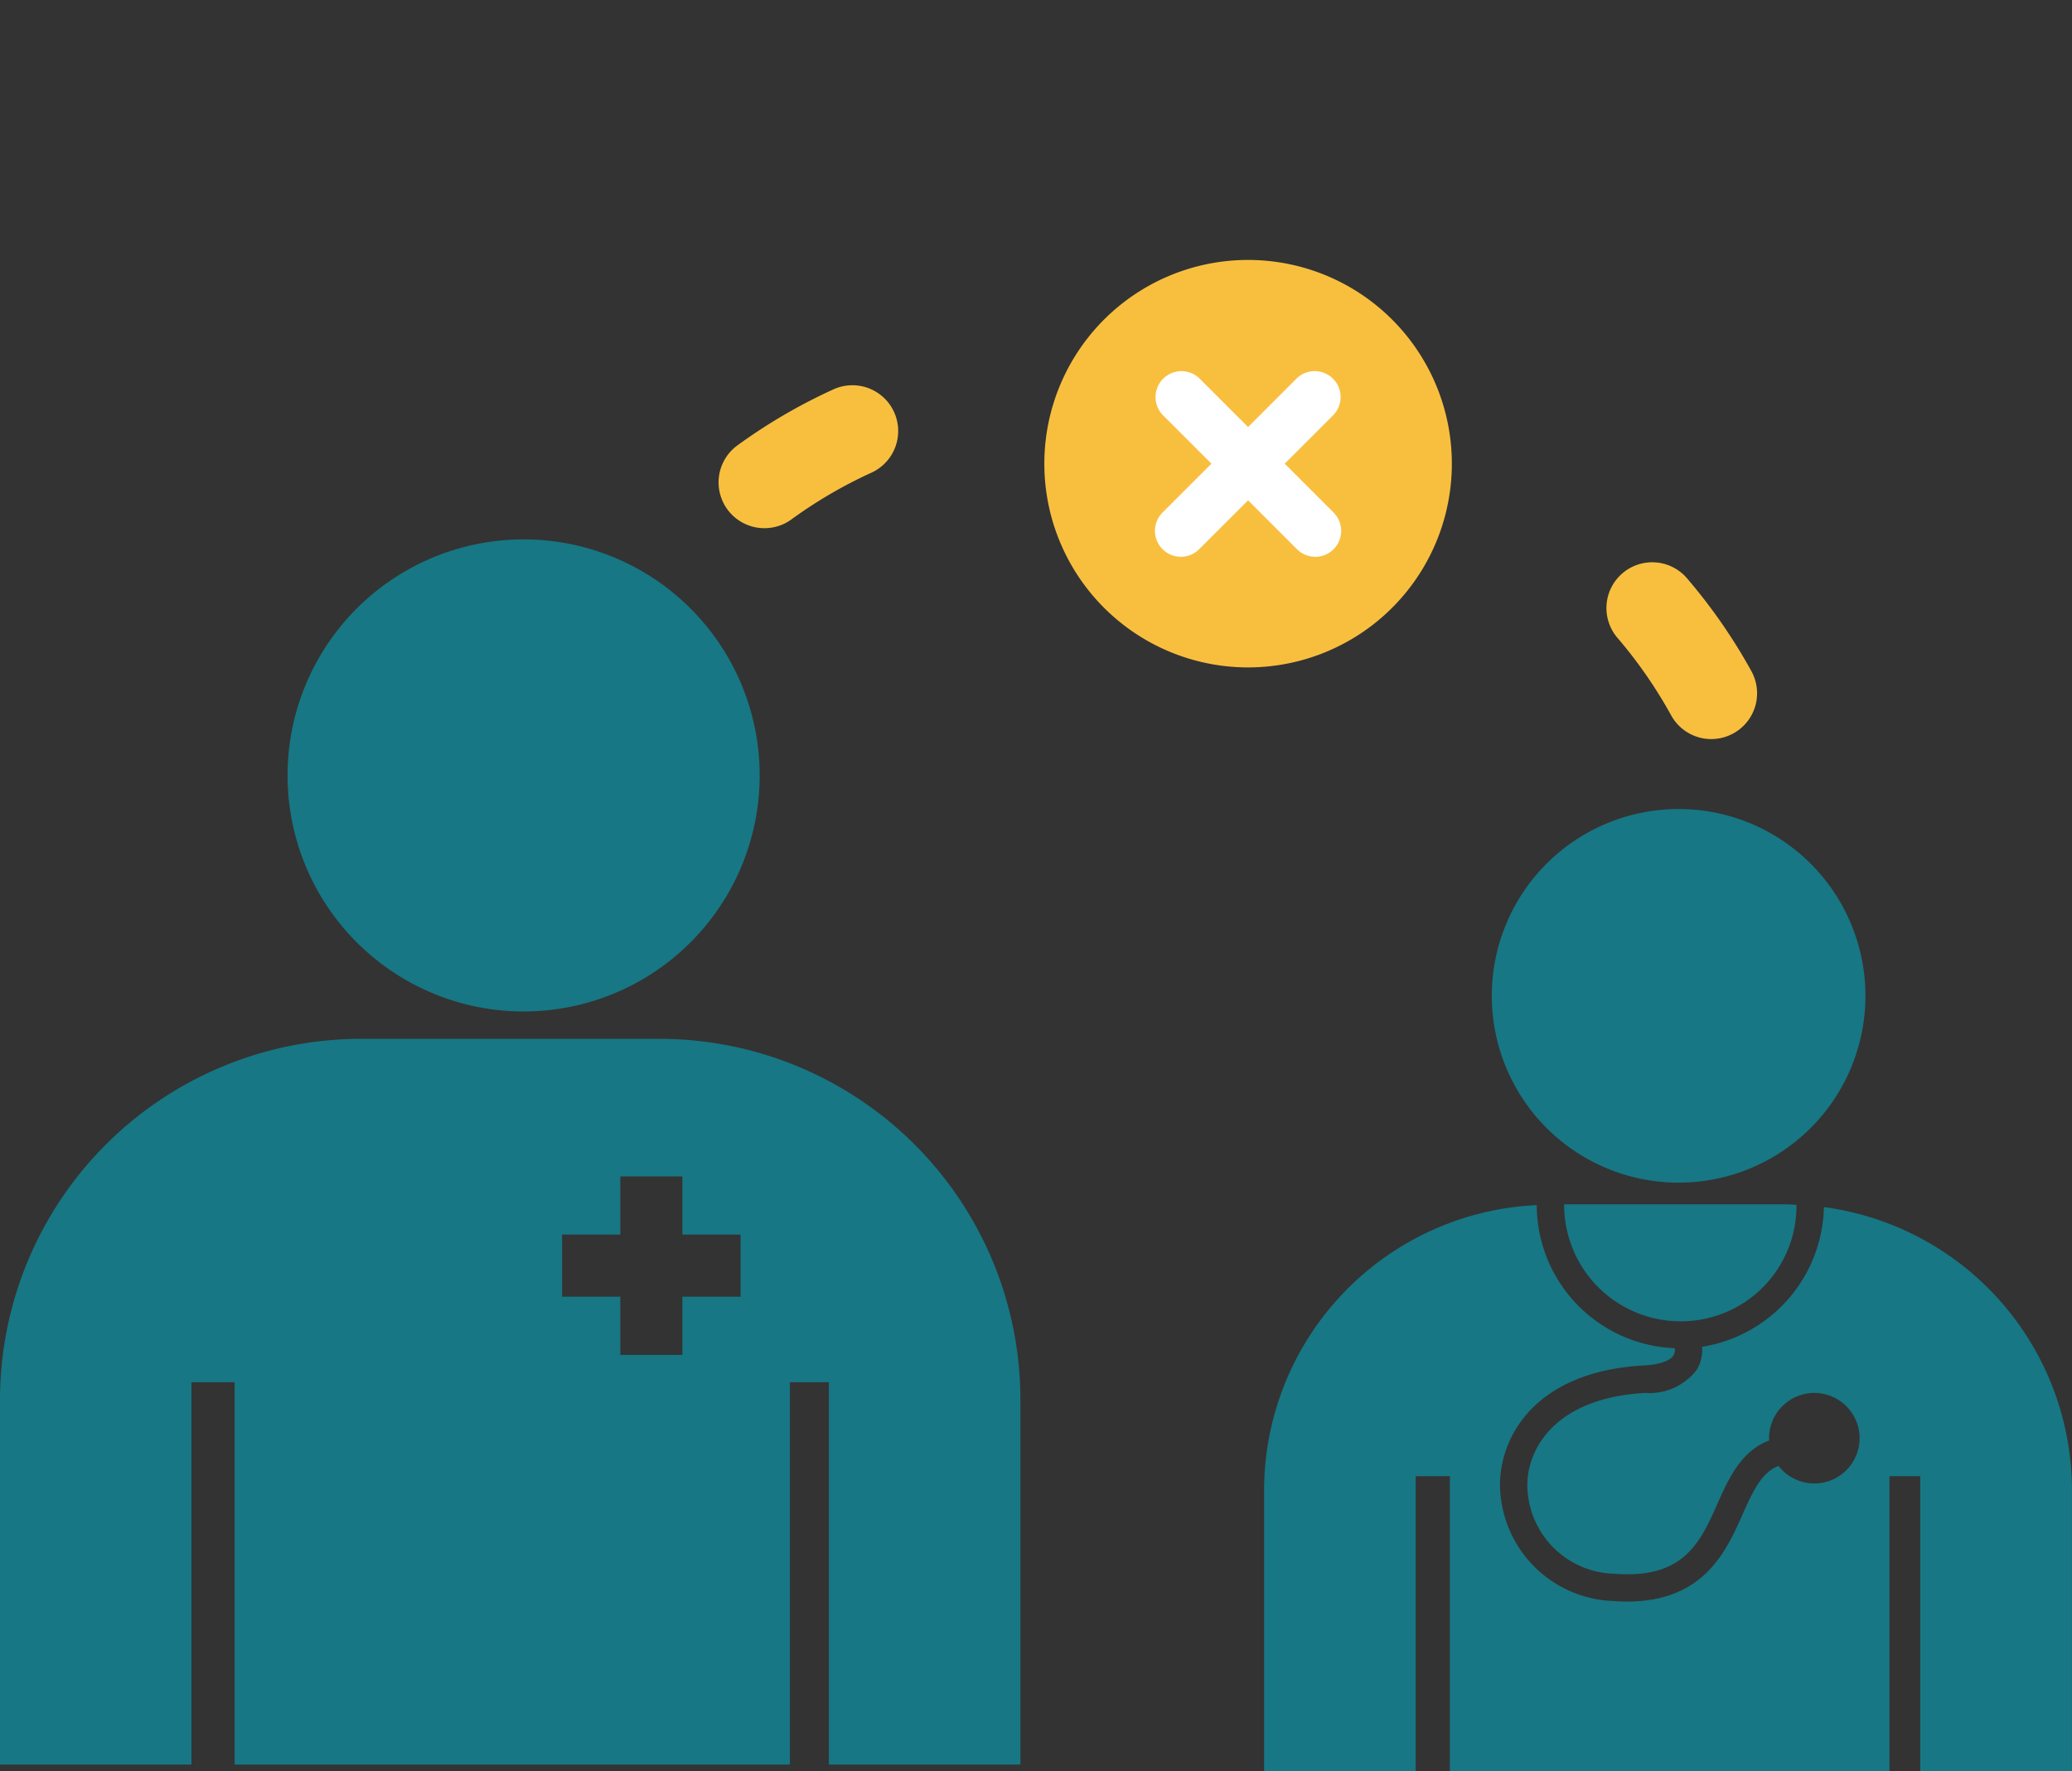
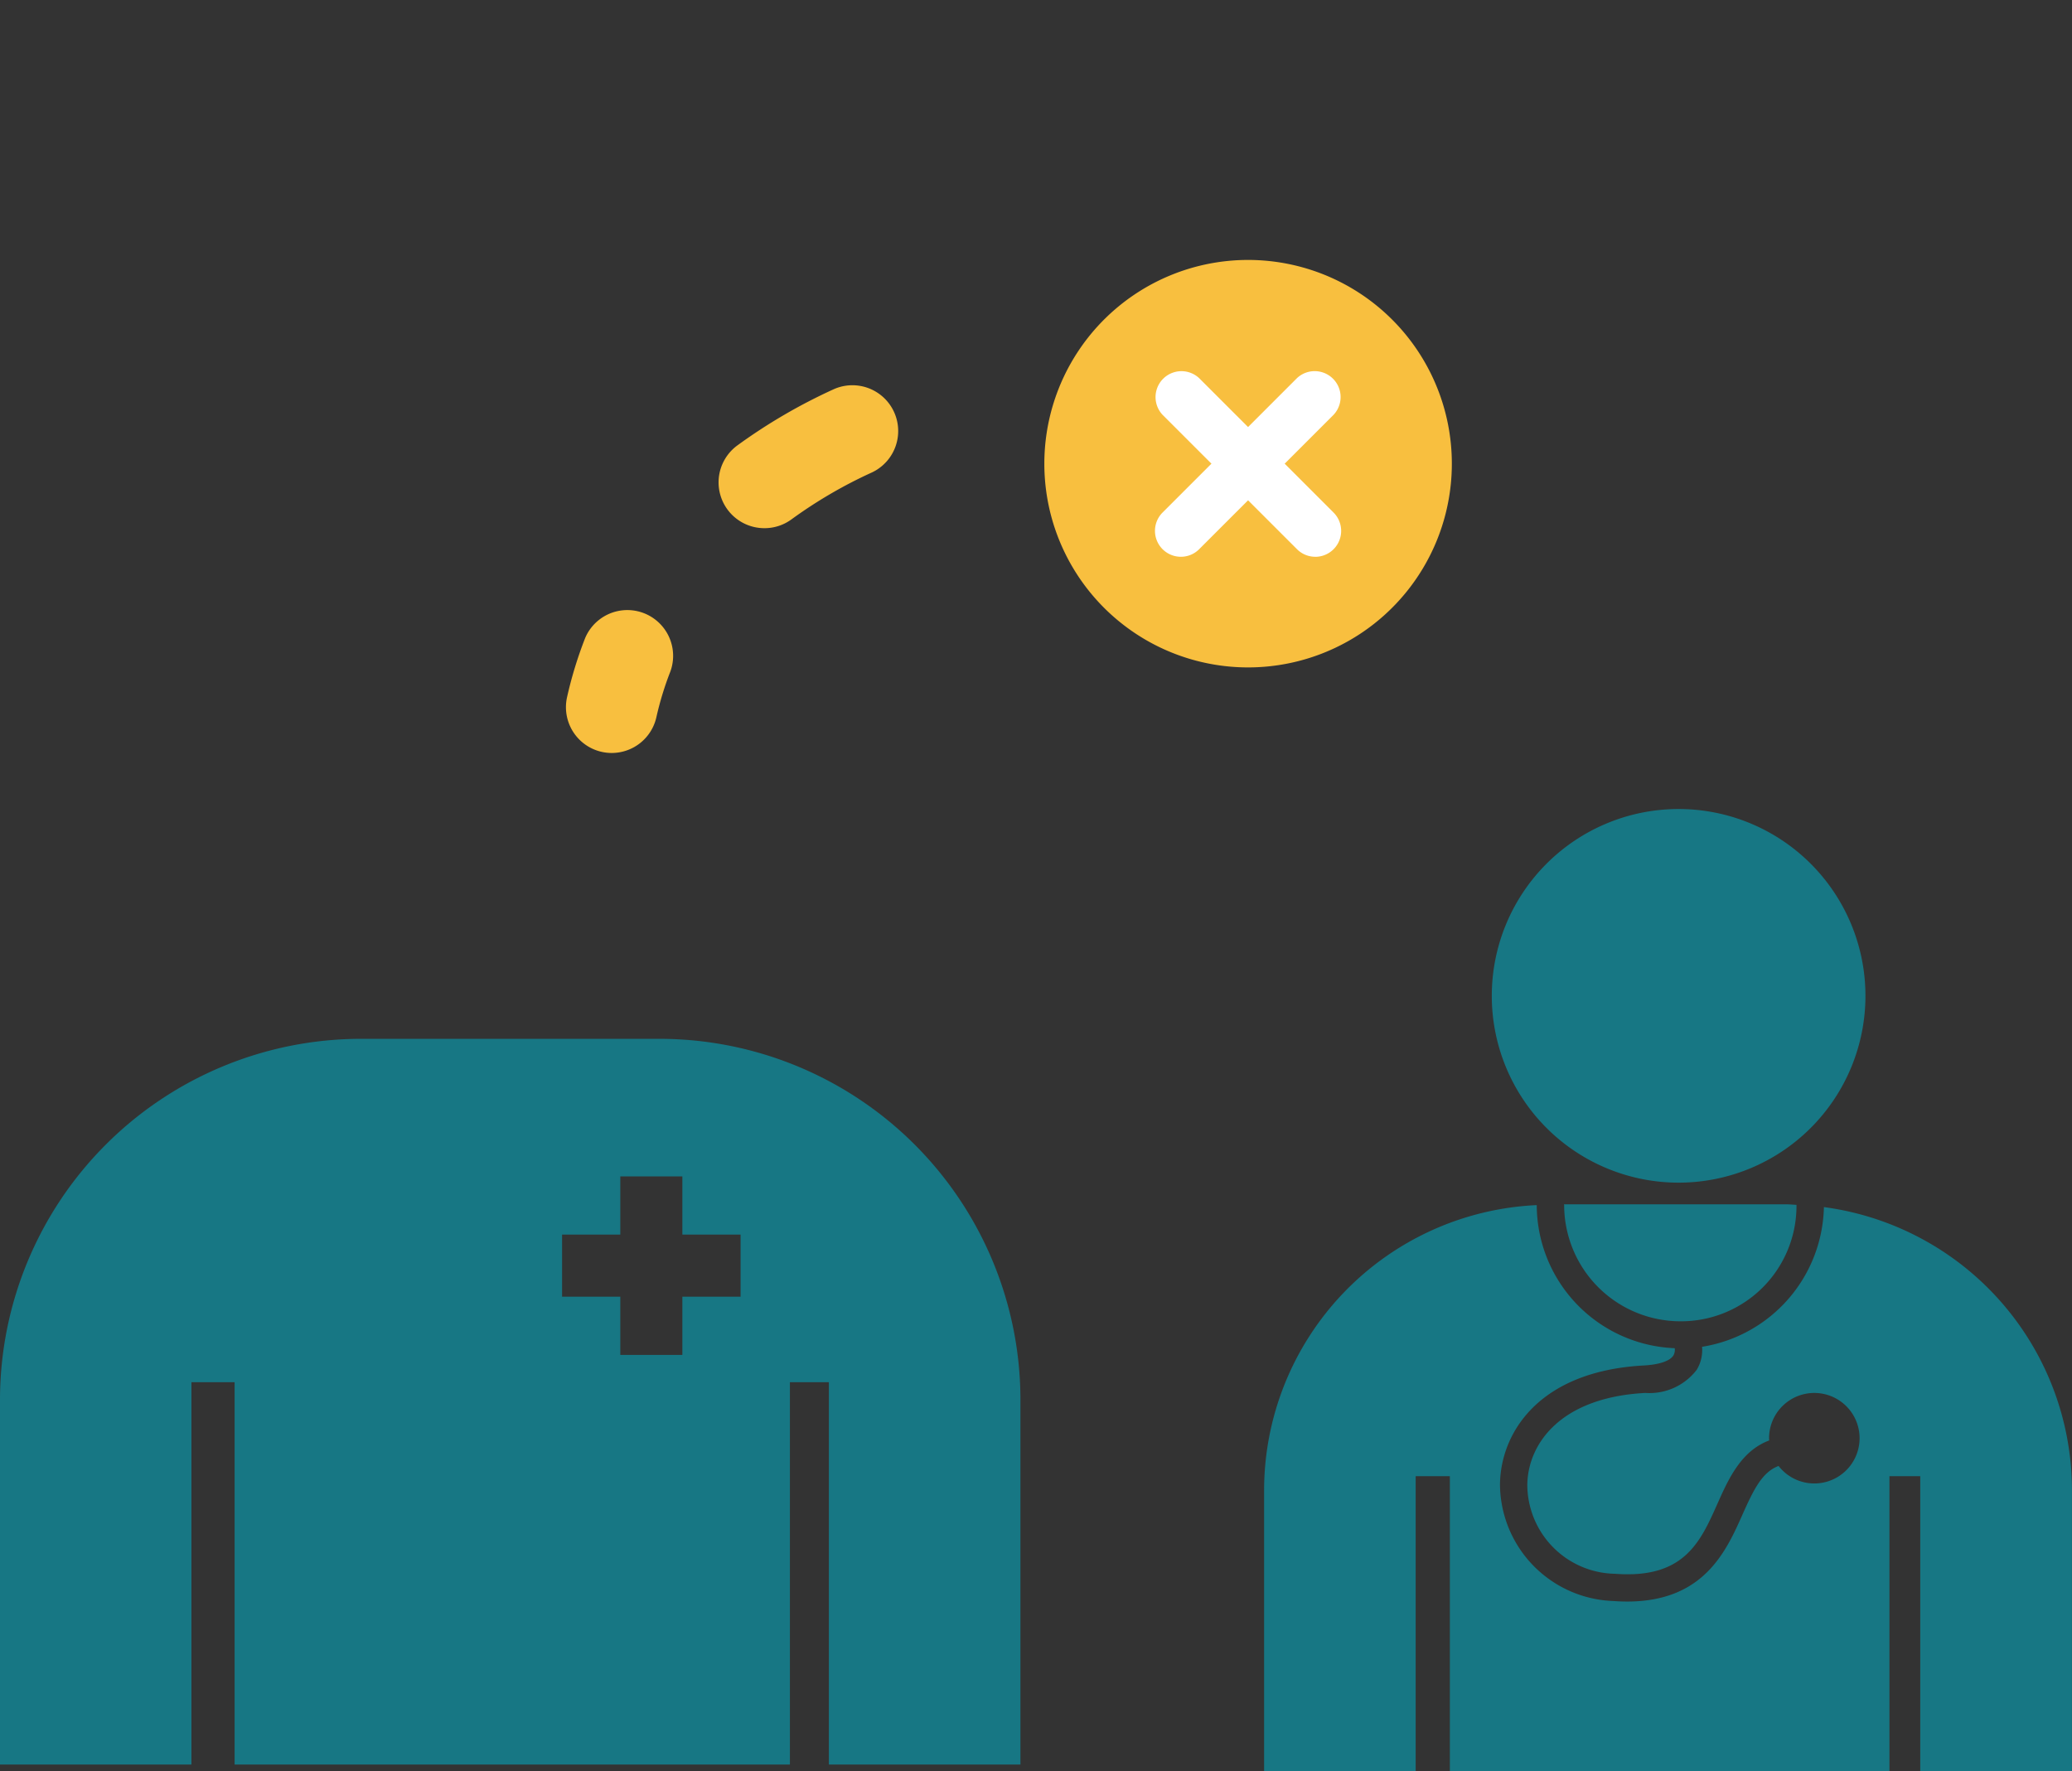
<svg xmlns="http://www.w3.org/2000/svg" width="113.123" height="96.704" viewBox="0 0 113.123 96.704">
  <rect x="0" y="0" width="113.123" height="96.704" fill="#333333" stroke="none" />
  <defs>
    <style>.cls-1{fill:#f8bf3f;}.cls-2{fill:#177784;}.cls-3{fill:#fff;}</style>
  </defs>
  <title>A04-coordination-graphics</title>
  <g id="Layer_18" data-name="Layer 18">
    <path class="cls-1" d="M33.4,41.113a2.5,2.5,0,0,1-2.441-3.047,22.117,22.117,0,0,1,.989-3.231A2.5,2.5,0,0,1,36.6,36.663a17.16,17.16,0,0,0-.765,2.5A2.5,2.5,0,0,1,33.4,41.113Z" />
-     <path class="cls-1" d="M93.431,40.354a2.5,2.5,0,0,1-2.195-1.3,25.251,25.251,0,0,0-2.9-4.193,2.5,2.5,0,1,1,3.81-3.236,30.157,30.157,0,0,1,3.477,5.028,2.5,2.5,0,0,1-2.192,3.7Z" />
    <path class="cls-1" d="M41.735,28.839a2.5,2.5,0,0,1-1.479-4.518,30.19,30.19,0,0,1,5.28-3.077,2.5,2.5,0,0,1,2.078,4.547,25.2,25.2,0,0,0-4.4,2.565A2.49,2.49,0,0,1,41.735,28.839Z" />
    <path class="cls-1" d="M95.771,55.036a2.558,2.558,0,0,1-.546-.06,2.5,2.5,0,0,1-1.9-2.985,16.86,16.86,0,0,0,.369-2.58,2.5,2.5,0,1,1,4.99.32,21.968,21.968,0,0,1-.478,3.348A2.5,2.5,0,0,1,95.771,55.036Z" />
    <path class="cls-2" d="M99.578,65.908a7.9,7.9,0,0,1-6.652,7.628,2.086,2.086,0,0,1-.287,1.249,3.244,3.244,0,0,1-2.811,1.27c-4.722.25-6.42,2.86-6.443,5.019a4.878,4.878,0,0,0,4.794,4.856c3.769.283,4.655-1.731,5.6-3.856.606-1.36,1.292-2.857,2.815-3.426,0-.033-.01-.063-.01-.1a2.471,2.471,0,1,1,.519,1.494c-.879.332-1.335,1.23-1.962,2.635-.9,2.029-2.122,4.768-6.305,4.768-.247,0-.5-.01-.765-.029a6.414,6.414,0,0,1-6.178-6.361c.028-2.8,2.1-6.188,7.857-6.5.84-.045,1.428-.245,1.615-.552a.635.635,0,0,0,.069-.391A7.841,7.841,0,0,1,83.9,65.8l0,0A15.6,15.6,0,0,0,69.015,81.363V96.7H77.29V80.6h1.866V96.7h24V80.6h1.682V96.7h8.282V81.363A15.6,15.6,0,0,0,99.578,65.908Z" />
    <path class="cls-2" d="M91.741,72.143a6.3,6.3,0,0,0,6.34-6.285v-.073c-.189-.007-.375-.029-.566-.029H85.388c0,.017.009.035.009.04A6.353,6.353,0,0,0,91.741,72.143Z" />
    <path class="cls-2" d="M91.646,64.573a10.2,10.2,0,1,0-10.2-10.2A10.2,10.2,0,0,0,91.646,64.573Z" />
    <path class="cls-2" d="M36,56.721H19.719A19.719,19.719,0,0,0,0,76.436V96.345H10.451V75.469h2.358V96.345H43.126V75.469h2.127V96.345H55.712V76.436A19.714,19.714,0,0,0,36,56.721ZM40.433,70.8H37.254v3.18H33.866V70.8H30.687V67.41h3.179V64.232h3.388V67.41h3.179Z" />
-     <path class="cls-2" d="M28.585,55.227A12.888,12.888,0,1,0,15.7,42.339,12.89,12.89,0,0,0,28.585,55.227Z" />
    <path class="cls-1" d="M68.14,36.441A11.124,11.124,0,1,0,57.017,25.318,11.122,11.122,0,0,0,68.14,36.441Z" />
    <line class="cls-3" x1="71.809" y1="21.648" x2="64.471" y2="28.986" />
    <path class="cls-3" d="M64.471,30.4a1.415,1.415,0,0,1-1-2.415l7.339-7.339a1.415,1.415,0,0,1,2,2l-7.338,7.338A1.408,1.408,0,0,1,64.471,30.4Z" />
    <line class="cls-3" x1="71.809" y1="28.986" x2="64.471" y2="21.648" />
    <path class="cls-3" d="M71.809,30.4a1.408,1.408,0,0,1-1-.415L63.47,22.648a1.415,1.415,0,0,1,2-2l7.338,7.339a1.415,1.415,0,0,1-1,2.415Z" />
  </g>
</svg>